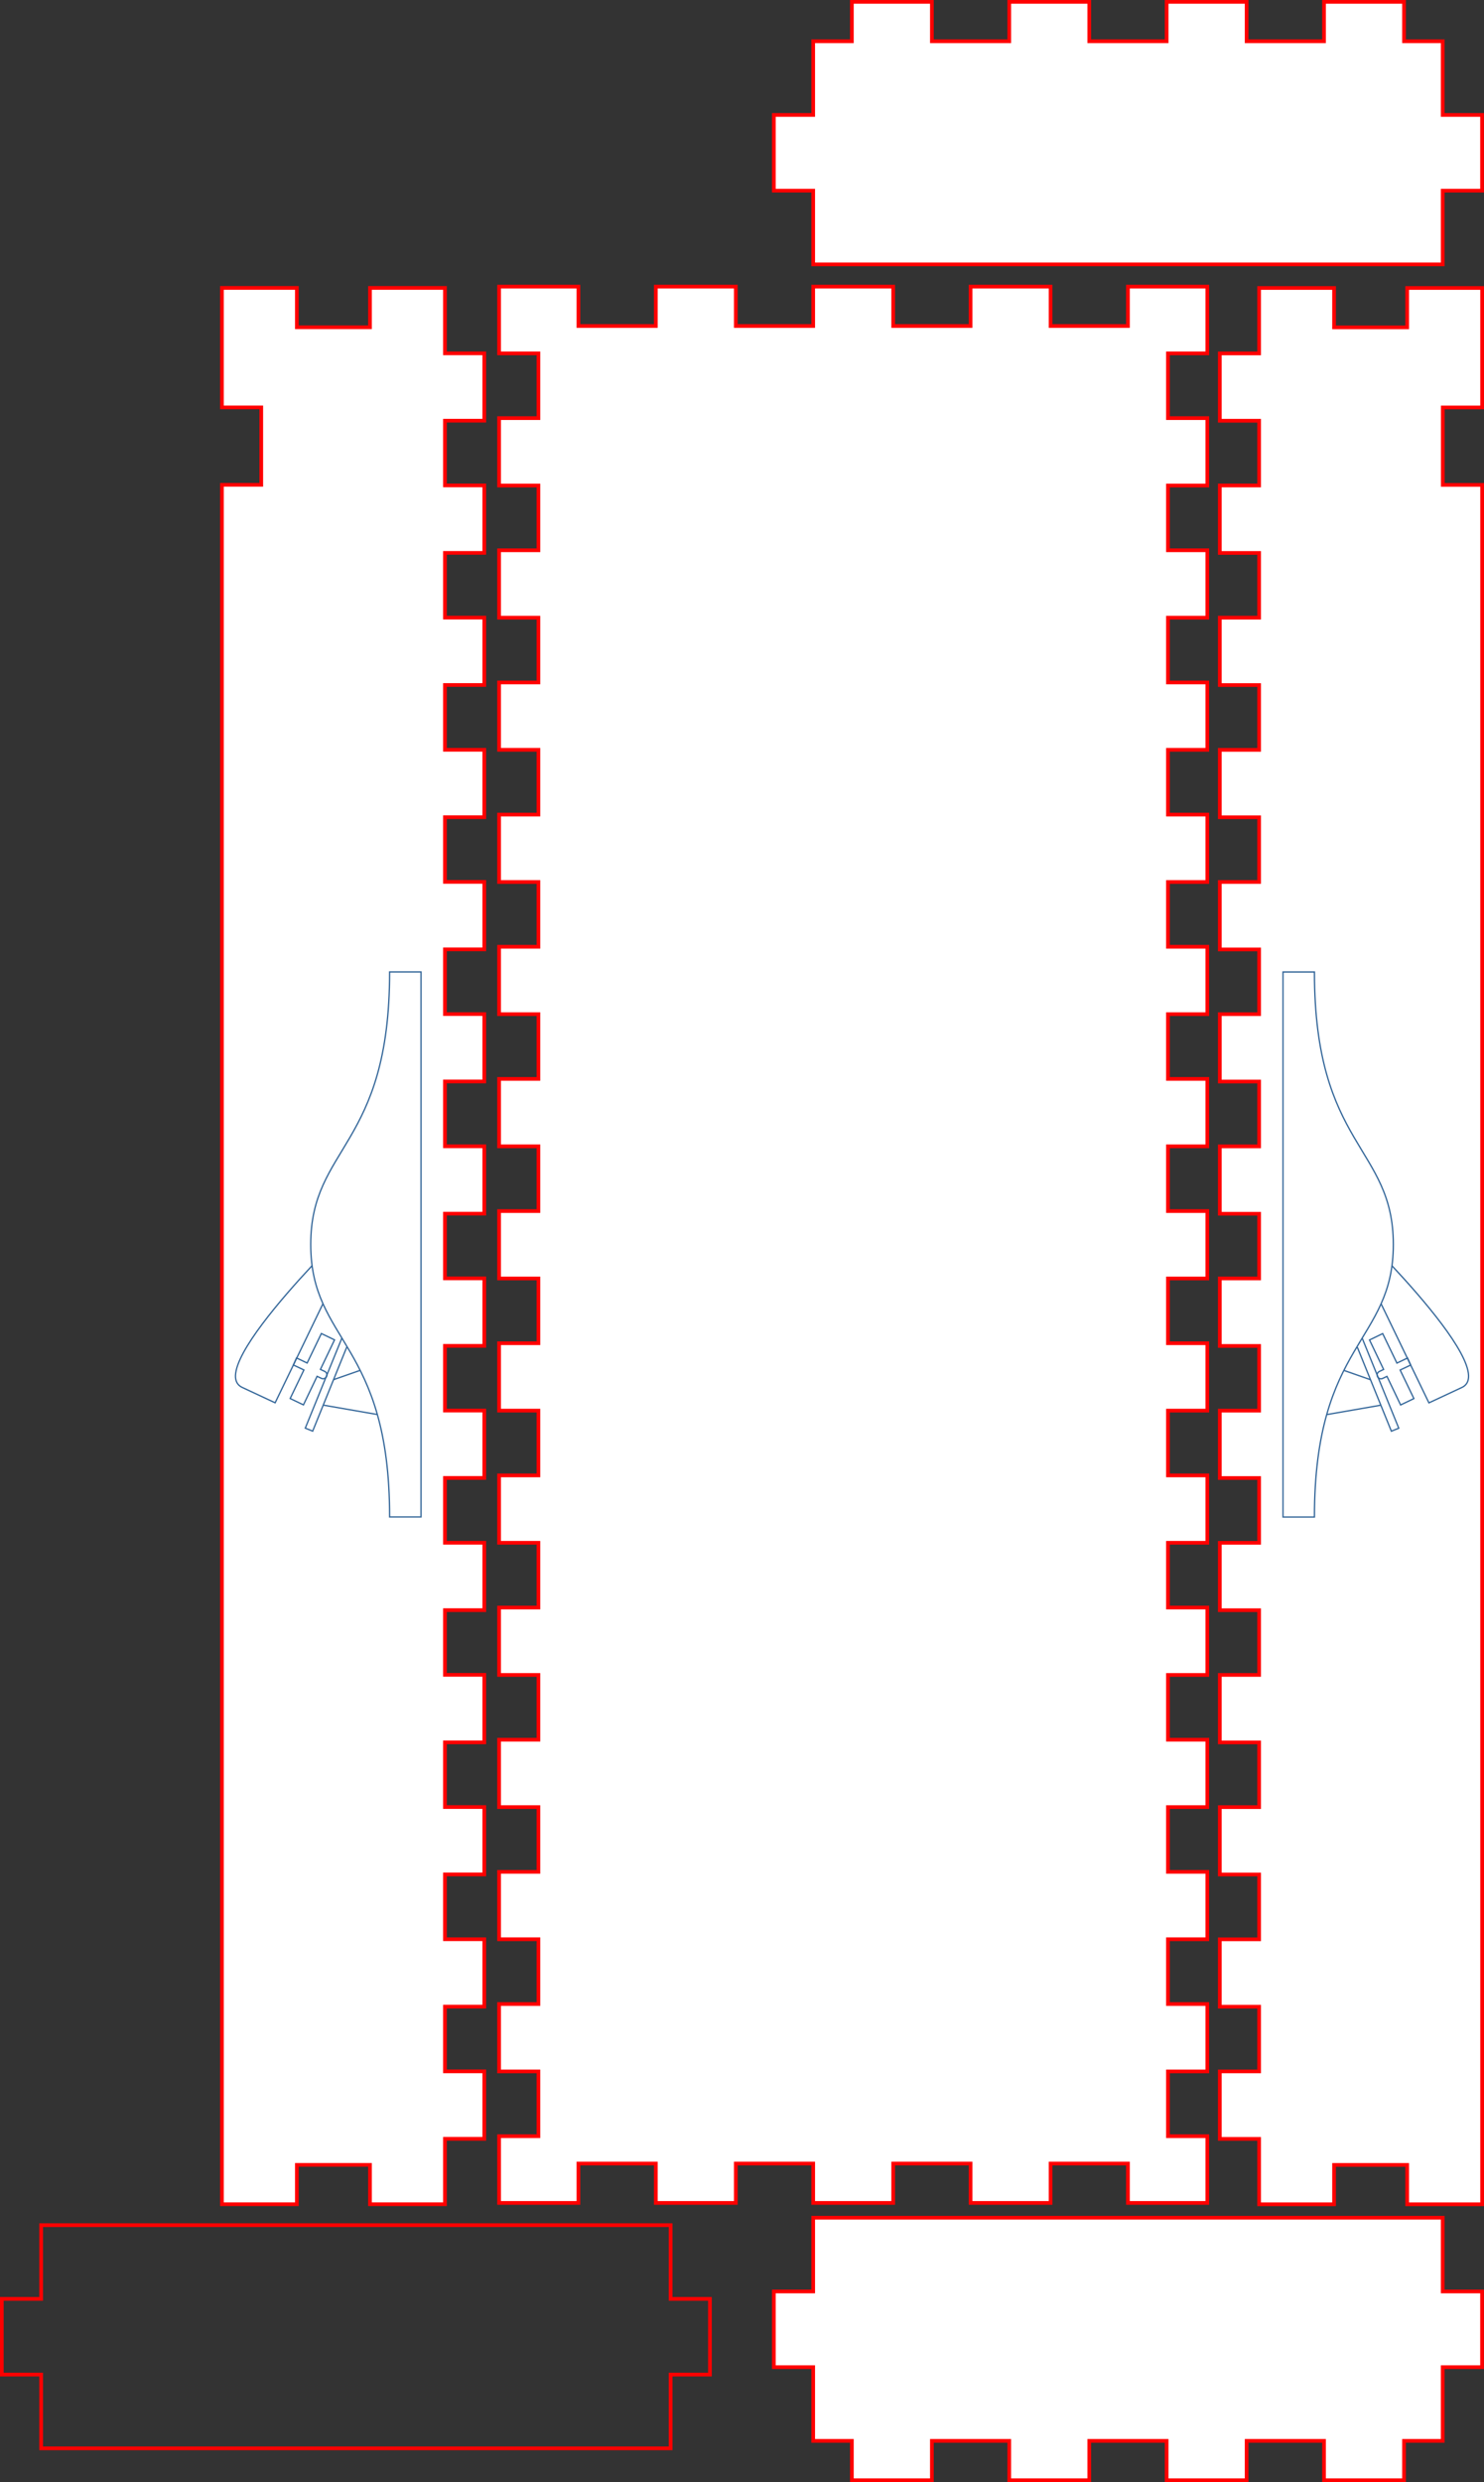
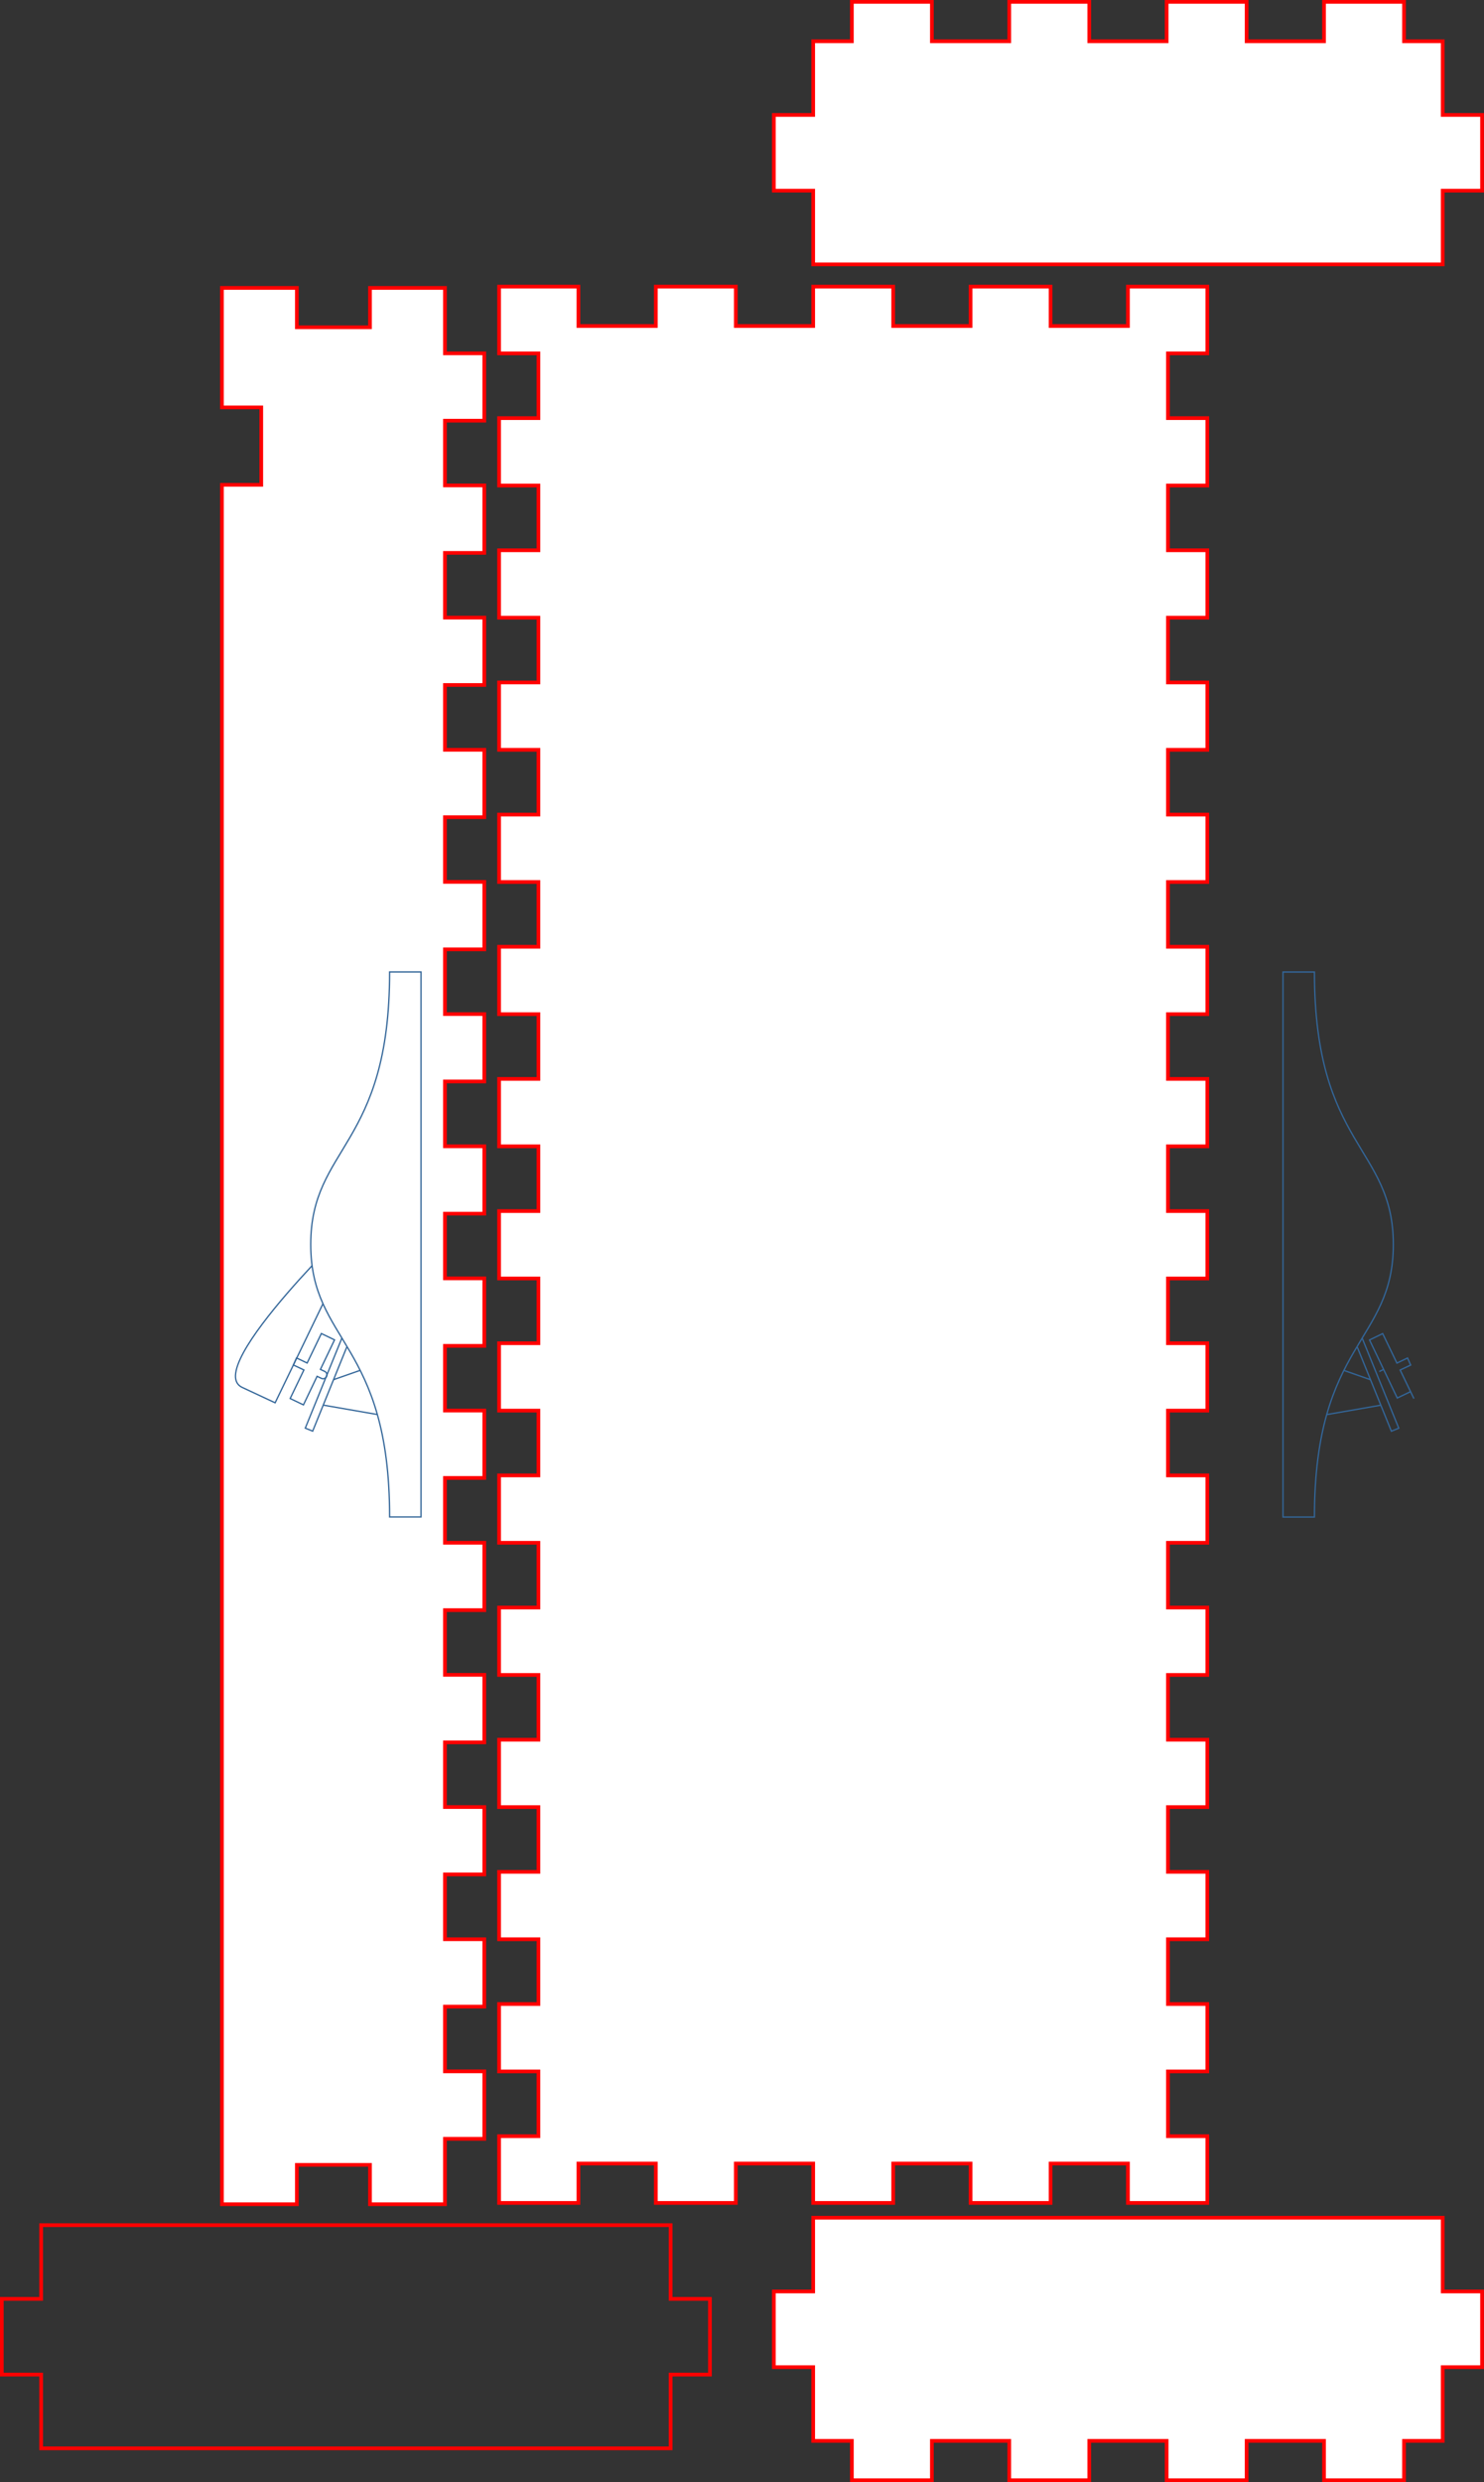
<svg xmlns="http://www.w3.org/2000/svg" xmlns:ns1="http://www.inkscape.org/namespaces/inkscape" xmlns:ns2="http://sodipodi.sourceforge.net/DTD/sodipodi-0.dtd" width="400.93" height="670.062" id="box" version="1.1" ns1:version="0.48.4 r9939" ns2:docname="box_rabot_146x54x20_3mm.svg">
  <rect width="100%" height="100%" fill="#333333" stroke="none" />
  <defs id="defs4" />
  <ns2:namedview id="base" pagecolor="#ffffff" bordercolor="#666666" borderopacity="1.0" ns1:pageopacity="0.0" ns1:pageshadow="2" ns1:document-units="mm" ns1:current-layer="layer1" showgrid="false" fit-margin-top="0" fit-margin-left="0" fit-margin-right="0" fit-margin-bottom="0" units="mm" ns1:window-maximized="1" ns1:object-paths="true" ns1:object-nodes="true" borderlayer="false" ns1:zoom="0.27050163" ns1:cx="-1709.0708" ns1:cy="-25.324032" ns1:window-width="1920" ns1:window-height="1152" ns1:window-x="1920" ns1:window-y="25" />
  <g ns1:label="Calque 1" ns1:groupmode="layer" id="layer1" transform="translate(-75.188,170.656)">
    <path d="m 210.023,424.039 0,-18.016 10.63,0 0,-17.484 -10.63,0 0,-18.193 10.63,0 0,-17.484 -10.63,0 0,-18.193 10.63,0 0,-17.484 -10.63,0 0,-18.193 10.63,0 0,-17.484 -10.63,0 0,-18.193 10.63,0 0,-17.484 -10.63,0 0,-18.193 10.63,0 0,-17.484 -10.63,0 0,-18.193 10.63,0 0,-17.484 -10.63,0 0,-18.193 10.63,0 0,-17.484 -10.63,0 0,-18.193 10.63,0 0,-17.484 -10.63,0 0,-18.193 10.63,0 0,-17.484 -10.63,0 0,-18.193 10.63,0 0,-17.484 -10.63,0 0,-18.193 10.63,0 0,-17.484 -10.63,0 0,-18.193 10.63,0 0,-17.484 -10.63,0 0,-18.193 10.63,0 0,-17.484 -10.63,0 0,-18.016 21.437,0 0,10.63 20.906,0 0,-10.63 21.614,0 0,10.63 20.906,0 0,-10.63 21.614,0 0,10.63 20.906,0 0,-10.63 21.614,0 0,10.63 20.906,0 0,-10.63 21.437,0 0,18.016 -10.63,0 0,17.484 10.63,0 0,18.193 -10.63,0 0,17.484 10.63,0 0,18.193 -10.63,0 0,17.484 10.63,0 0,18.193 -10.63,0 0,17.484 10.63,0 0,18.193 -10.63,0 0,17.484 10.63,0 0,18.193 -10.63,0 0,17.484 10.63,0 0,18.193 -10.63,0 0,17.484 10.63,0 0,18.193 -10.63,0 0,17.484 10.63,0 0,18.193 -10.63,0 0,17.484 10.63,0 0,18.193 -10.63,0 0,17.484 10.63,0 0,18.193 -10.63,0 0,17.484 10.63,0 0,18.193 -10.63,0 0,17.484 10.63,0 0,18.193 -10.63,0 0,17.484 10.63,0 0,18.193 -10.63,0 0,17.484 10.63,0 0,18.016 -21.437,0 0,-10.63 -20.906,0 0,10.63 -21.614,0 0,-10.63 -20.906,0 0,10.63 -21.614,0 0,-10.63 -20.906,0 0,10.63 -21.614,0 0,-10.63 -20.906,0 0,10.63 -21.437,0 z" id="bottom" style="fill:#ffffff;stroke:#ff0000" ns1:connector-curvature="0" />
    <path d="m 316.145,428.039 148.819,0 0,19.902 10.63,0 0,20.433 -10.63,0 0,19.902 -10.453,0 0,10.63 -21.614,0 0,-10.63 -20.906,0 0,10.63 -21.614,0 0,-10.63 -20.906,0 0,10.63 -21.614,0 0,-10.63 -20.906,0 0,10.63 -21.614,0 0,-10.63 -10.453,0 0,-19.902 -10.63,0 0,-20.433 10.63,0 0,-19.902 z" id="left_side" style="fill:#ffffff;stroke:#ff0000" ns1:connector-curvature="0" />
    <path d="m 443.704,-99.284 -148.819,0 0,-19.902 -10.63,0 0,-20.433 10.63,0 0,-19.902 10.453,0 0,-10.63 21.614,0 0,10.63 20.906,0 0,-10.63 21.614,0 0,10.63 20.906,0 0,-10.63 21.614,0 0,10.63 20.906,0 0,-10.63 21.614,0 0,10.63 10.453,0 0,19.902 10.63,0 0,20.433 -10.63,0 0,19.902 z" id="right_side" style="fill:#ffffff;stroke:#ff0000" ns1:connector-curvature="0" />
    <path style="fill:none;stroke:#ff0000" d="m 86.303,430.039 0,19.906 -10.625,0 0,20.438 10.625,0 0,19.906 10.438,0 21.625,0 20.906,0 21.625,0 20.875,0 21.625,0 20.906,0 21.625,0 10.438,0 0,-19.906 10.625,0 0,-20.438 -10.625,0 0,-19.906 -148.812,0 -21.25,0 z" id="left_side-5" ns1:connector-curvature="0" />
    <g id="g3988" transform="matrix(0,1,-1,0,250.148,-125.565)">
-       <path id="back-4" d="m 549.975,-225.463 0,20.25 -10.625,0 0,19.75 10.625,0 0,20.25 -17.656,0 0,10.625 -18.219,0 0,-10.625 -17.469,0 0,10.625 -18.188,0 0,-10.625 -17.5,0 0,10.625 -18.188,0 0,-10.625 -17.469,0 0,10.625 -18.219,0 0,-10.625 -17.469,0 0,10.625 -18.188,0 0,-10.625 -17.5,0 0,10.625 -18.188,0 0,-10.625 -17.469,0 0,10.625 -18.219,0 0,-10.625 -17.469,0 0,10.625 -18.188,0 0,-10.625 -17.5,0 0,10.625 -18.188,0 0,-10.625 -17.469,0 0,10.625 -18.219,0 0,-10.625 -17.469,0 0,10.625 -18.188,0 0,-10.625 -17.5,0 0,10.625 -18.188,0 0,-10.625 -17.469,0 0,10.625 -18.219,0 0,-10.625 -17.469,0 0,10.625 -18.188,0 0,-10.625 -17.656,0 0,-20.25 10.625,0 0,-19.75 -10.625,0 0,-20.25 32.25,0 0,10.625 20.906,0 0,-10.625 464.156,0 z" style="fill:#ffffff;stroke:#ff0000" ns1:connector-curvature="0" />
      <g id="g13840-2" transform="matrix(0.545,0,0,0.545,-198.427,-250.286)" style="fill:none;stroke:#336699;stroke-width:1;opacity:1;stroke-opacity:1">
        <path ns2:nodetypes="cccc" ns1:connector-curvature="0" id="rect3096-9-5" transform="matrix(1.833,0,0,1.833,1895.719,-459.078)" d="m -516.688,309.062 22.719,-9.219 -0.812,-2 -24.281,9.875" style="color:#000000;fill:none;stroke:#336699;stroke-width:0.354;stroke-miterlimit:4;stroke-dasharray:none;marker:none;visibility:visible;display:inline;overflow:visible;enable-background:accumulate;stroke-opacity:1" />
        <path ns2:nodetypes="cccc" ns1:connector-curvature="0" id="path3098-78-0" transform="matrix(1.833,0,0,1.833,1895.719,-459.078)" d="M -498.469,317.281 -501,302.688 m -6.875,2.781 -2.5,7.156" style="fill:none;stroke:#336699;stroke-width:0.354;stroke-linecap:butt;stroke-linejoin:miter;stroke-miterlimit:4;stroke-opacity:1;stroke-dasharray:none" />
-         <path id="rect3100-5-2-4" transform="matrix(1.833,0,0,1.833,1895.719,-459.078)" d="m -502.781,293.75 -7.719,3.719 -1.344,-2.844 -1.906,0.844 1.375,2.875 -7.969,3.844 1.719,3.562 7.969,-3.812 0.562,1.188 c 0.241,0.503 0.857,0.717 1.375,0.469 0.518,-0.248 0.741,-0.872 0.5,-1.375 l -0.562,-1.188 7.719,-3.688 -1.719,-3.594 z" style="color:#000000;fill:none;stroke:#336699;stroke-width:0.354;stroke-linecap:butt;stroke-linejoin:miter;stroke-miterlimit:4;stroke-opacity:1;stroke-dasharray:none;stroke-dashoffset:0;marker:none;visibility:visible;display:inline;overflow:visible;enable-background:accumulate" ns1:connector-curvature="0" />
-         <path ns2:nodetypes="cccsc" ns1:connector-curvature="0" id="path3094-5-3" transform="matrix(1.833,0,0,1.833,1895.719,-459.078)" d="m -528.344,302.594 26.719,-12.906 -4.188,-8.969 c -0.615,-1.274 -1.745,-1.804 -3.219,-1.75 -6.618,0.241 -20.527,12.188 -29.656,20.719" style="fill:none;stroke:#336699;stroke-width:0.354;stroke-linecap:butt;stroke-linejoin:miter;stroke-miterlimit:4;stroke-opacity:1;stroke-dasharray:none" />
+         <path id="rect3100-5-2-4" transform="matrix(1.833,0,0,1.833,1895.719,-459.078)" d="m -502.781,293.75 -7.719,3.719 -1.344,-2.844 -1.906,0.844 1.375,2.875 -7.969,3.844 1.719,3.562 7.969,-3.812 0.562,1.188 l -0.562,-1.188 7.719,-3.688 -1.719,-3.594 z" style="color:#000000;fill:none;stroke:#336699;stroke-width:0.354;stroke-linecap:butt;stroke-linejoin:miter;stroke-miterlimit:4;stroke-opacity:1;stroke-dasharray:none;stroke-dashoffset:0;marker:none;visibility:visible;display:inline;overflow:visible;enable-background:accumulate" ns1:connector-curvature="0" />
        <path ns1:connector-curvature="0" id="rect3072-1-0" d="m 897.81,89.567 c -48.729,0 -48.251,39.107 -134.989,39.107 l 0,15.576 134.989,0 134.971,0 0,-15.576 c -86.738,0 -86.242,-39.107 -134.971,-39.107 z" style="color:#000000;fill:none;stroke:#336699;stroke-width:0.65;stroke-miterlimit:4;stroke-dasharray:none;marker:none;visibility:visible;display:inline;overflow:visible;enable-background:accumulate;stroke-opacity:1" />
      </g>
    </g>
    <g id="g3998" transform="matrix(0,-1,1,0,274.674,456.549)">
      <path id="back-4-8" d="m 32.158,-139.526 0,20.25 10.625,0 0,19.75 -10.625,0 0,20.25 17.656,0 0,10.625 18.219,0 0,-10.625 17.469,0 0,10.625 18.188,0 0,-10.625 17.5,0 0,10.625 18.188,0 0,-10.625 17.469,0 0,10.625 18.219,0 0,-10.625 17.469,0 0,10.625 18.188,0 0,-10.625 17.5,0 0,10.625 18.188,0 0,-10.625 17.469,0 0,10.625 18.219,0 0,-10.625 17.469,0 0,10.625 18.188,0 0,-10.625 17.5,0 0,10.625 18.188,0 0,-10.625 17.469,0 0,10.625 18.219,0 0,-10.625 17.469,0 0,10.625 18.188,0 0,-10.625 17.5,0 0,10.625 18.188,0 0,-10.625 17.469,0 0,10.625 18.219,0 0,-10.625 17.469,0 0,10.625 18.188,0 0,-10.625 17.656,0 0,-20.25 -10.625,0 0,-19.75 10.625,0 0,-20.25 -32.25,0 0,10.625 -20.906,0 0,-10.625 -464.156,0 z" style="fill:#ffffff;stroke:#ff0000" ns1:connector-curvature="0" />
      <g id="g13840-2-3" transform="matrix(-0.545,0,0,0.545,780.56,-164.35)" style="fill:none;stroke:#336699;stroke-width:1;stroke-opacity:1">
        <path ns2:nodetypes="cccc" ns1:connector-curvature="0" id="rect3096-9-5-3" transform="matrix(1.833,0,0,1.833,1895.719,-459.078)" d="m -516.688,309.062 22.719,-9.219 -0.812,-2 -24.281,9.875" style="color:#000000;fill:none;stroke:#336699;stroke-width:0.354;stroke-miterlimit:4;stroke-opacity:1;stroke-dasharray:none;marker:none;visibility:visible;display:inline;overflow:visible;enable-background:accumulate" />
        <path ns2:nodetypes="cccc" ns1:connector-curvature="0" id="path3098-78-0-4" transform="matrix(1.833,0,0,1.833,1895.719,-459.078)" d="M -498.469,317.281 -501,302.688 m -6.875,2.781 -2.5,7.156" style="fill:none;stroke:#336699;stroke-width:0.354;stroke-linecap:butt;stroke-linejoin:miter;stroke-miterlimit:4;stroke-opacity:1;stroke-dasharray:none" />
        <path id="rect3100-5-2-4-4" transform="matrix(1.833,0,0,1.833,1895.719,-459.078)" d="m -502.781,293.75 -7.719,3.719 -1.344,-2.844 -1.906,0.844 1.375,2.875 -7.969,3.844 1.719,3.562 7.969,-3.812 0.562,1.188 c 0.241,0.503 0.857,0.717 1.375,0.469 0.518,-0.248 0.741,-0.872 0.5,-1.375 l -0.562,-1.188 7.719,-3.688 -1.719,-3.594 z" style="color:#000000;fill:none;stroke:#336699;stroke-width:0.354;stroke-linecap:butt;stroke-linejoin:miter;stroke-miterlimit:4;stroke-opacity:1;stroke-dasharray:none;stroke-dashoffset:0;marker:none;visibility:visible;display:inline;overflow:visible;enable-background:accumulate" ns1:connector-curvature="0" />
        <path ns2:nodetypes="cccsc" ns1:connector-curvature="0" id="path3094-5-3-7" transform="matrix(1.833,0,0,1.833,1895.719,-459.078)" d="m -528.344,302.594 26.719,-12.906 -4.188,-8.969 c -0.615,-1.274 -1.745,-1.804 -3.219,-1.75 -6.618,0.241 -20.527,12.188 -29.656,20.719" style="fill:none;stroke:#336699;stroke-width:0.354;stroke-linecap:butt;stroke-linejoin:miter;stroke-miterlimit:4;stroke-opacity:1;stroke-dasharray:none" />
        <path ns1:connector-curvature="0" id="rect3072-1-0-2" d="m 897.81,89.567 c -48.729,0 -48.251,39.107 -134.989,39.107 l 0,15.576 134.989,0 134.971,0 0,-15.576 c -86.738,0 -86.242,-39.107 -134.971,-39.107 z" style="color:#000000;fill:none;stroke:#336699;stroke-width:0.65;stroke-miterlimit:4;stroke-opacity:1;stroke-dasharray:none;marker:none;visibility:visible;display:inline;overflow:visible;enable-background:accumulate" />
      </g>
    </g>
  </g>
</svg>